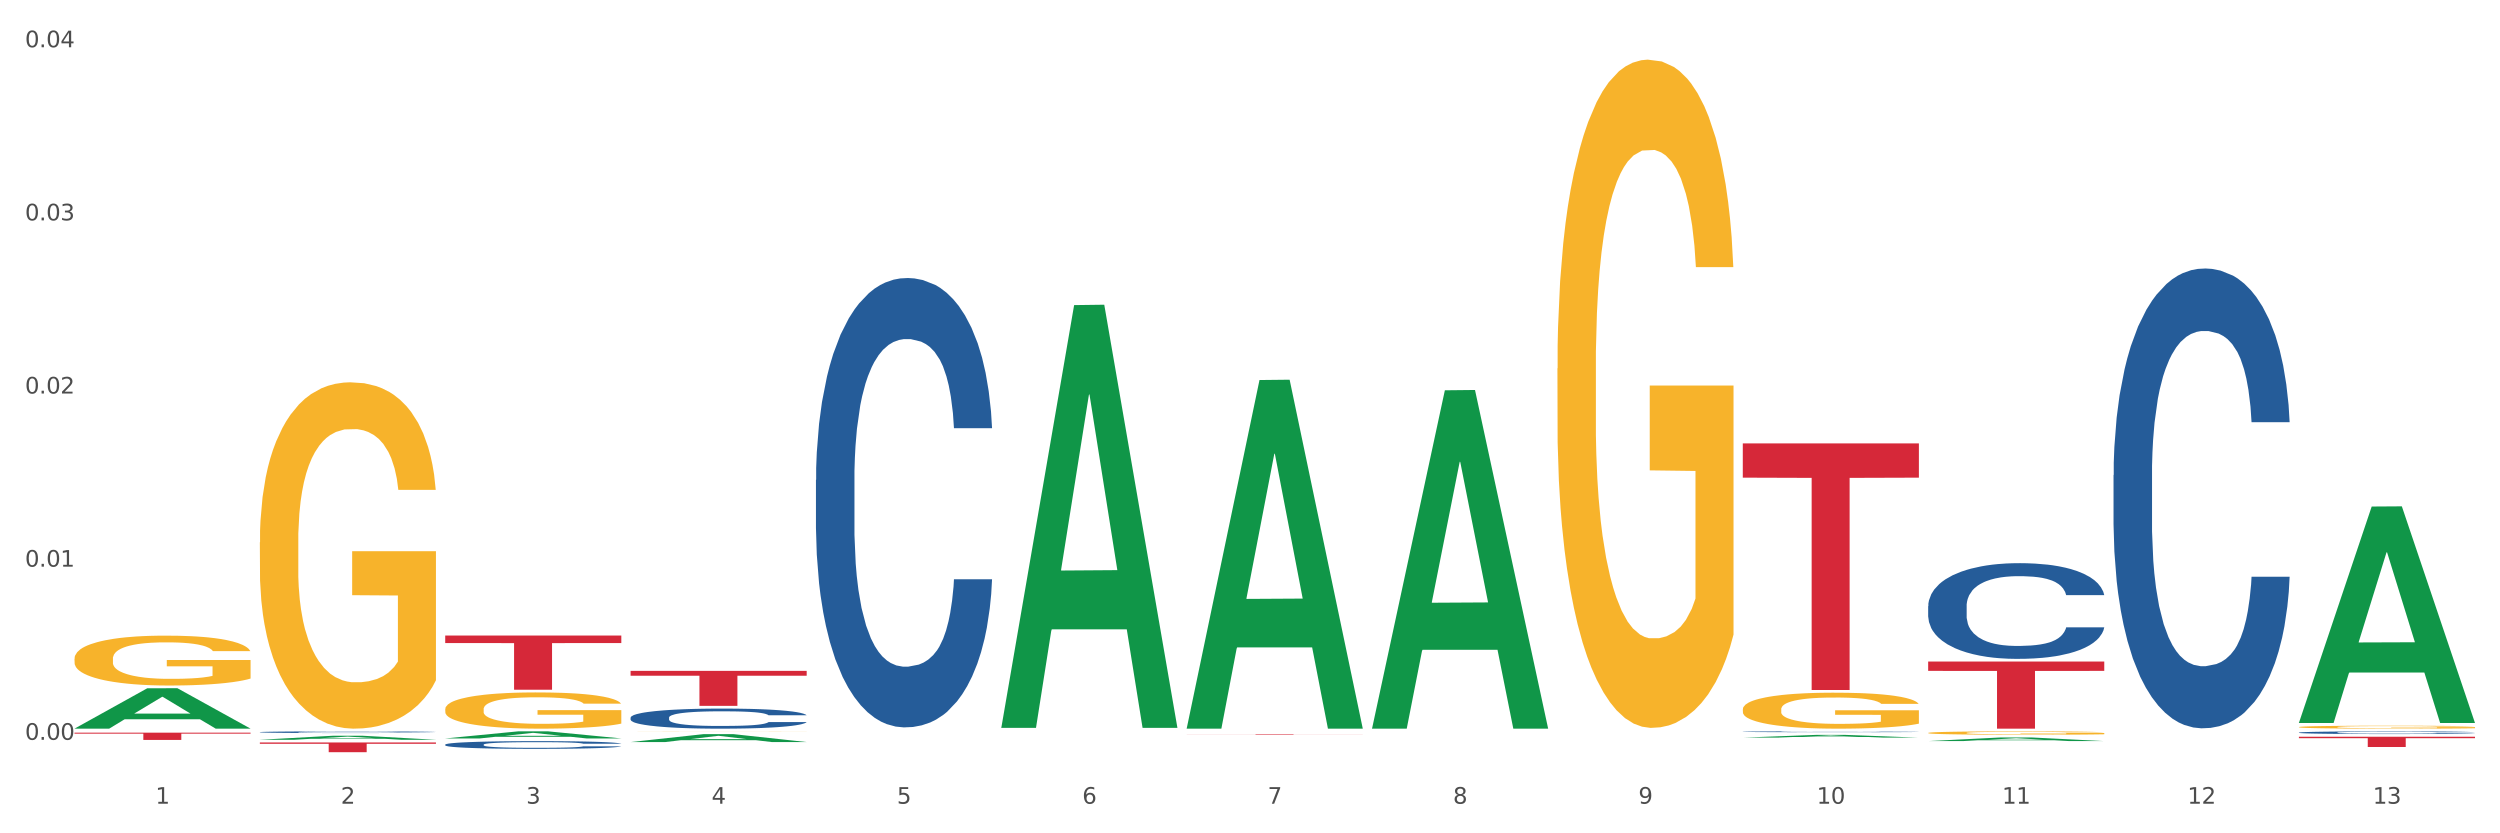
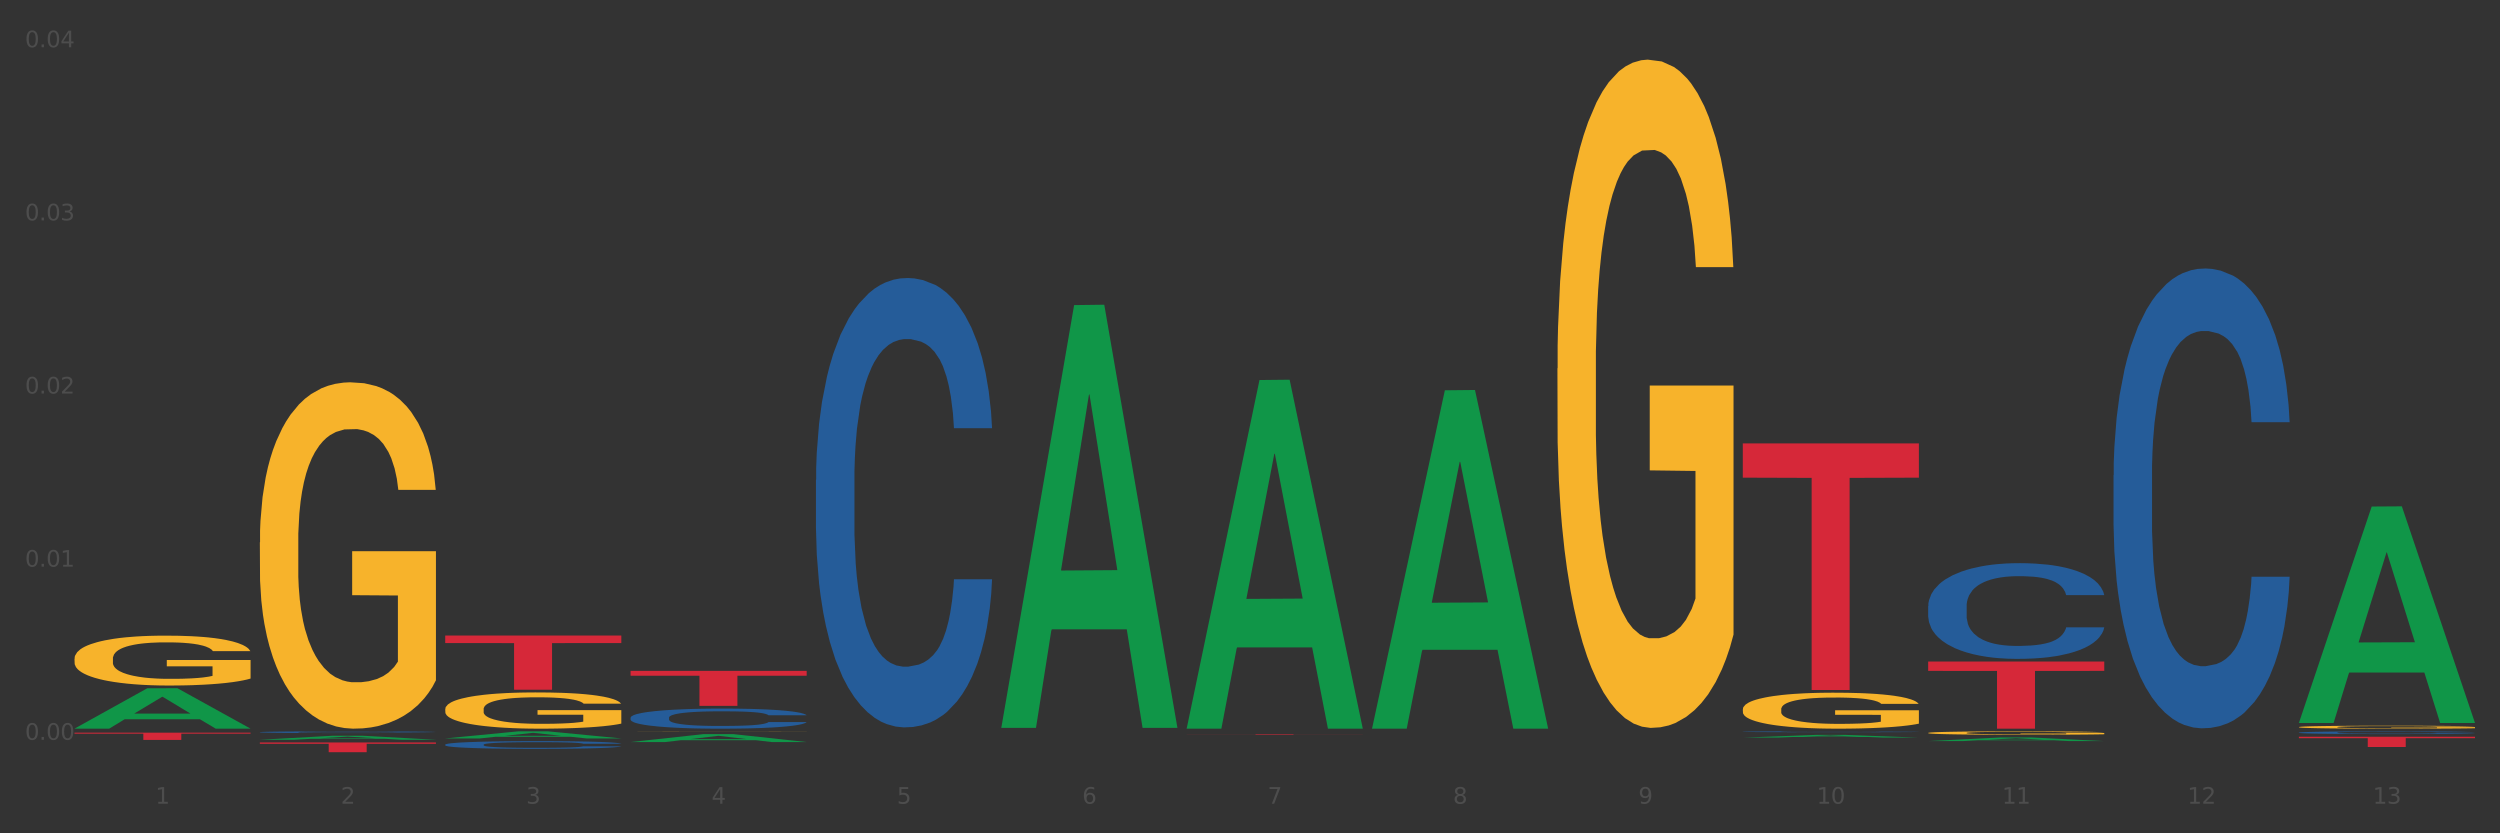
<svg xmlns="http://www.w3.org/2000/svg" xmlns:xlink="http://www.w3.org/1999/xlink" width="1080pt" height="360pt" viewBox="0 0 1080 360" version="1.1">
  <rect x="0" y="0" width="1080" height="360" fill="#333333" stroke="none" />
  <defs>
    <style type="text/css">*{stroke-linejoin: round; stroke-linecap: butt}</style>
  </defs>
  <g id="figure_1">
    <g id="patch_1">
-       <path d="M 0 360  L 1080 360  L 1080 0  L 0 0  z " style="fill: #ffffff; stroke: #ffffff; stroke-linejoin: miter" />
-     </g>
+       </g>
    <g id="axes_1">
      <g id="matplotlib.axis_1">
        <g id="xtick_1">
          <g id="text_1">
            <g style="fill: #4d4d4d" transform="translate(67.159 347.204) scale(0.096 -0.096)">
              <defs>
                <path id="DejaVuSans-31" d="M 794 531  L 1825 531  L 1825 4091  L 703 3866  L 703 4441  L 1819 4666  L 2450 4666  L 2450 531  L 3481 531  L 3481 0  L 794 0  L 794 531  z " transform="scale(0.016)" />
              </defs>
              <use xlink:href="#DejaVuSans-31" />
            </g>
          </g>
        </g>
        <g id="xtick_2">
          <g id="text_2">
            <g style="fill: #4d4d4d" transform="translate(147.238 347.204) scale(0.096 -0.096)">
              <defs>
                <path id="DejaVuSans-32" d="M 1228 531  L 3431 531  L 3431 0  L 469 0  L 469 531  Q 828 903 1448 1529  Q 2069 2156 2228 2338  Q 2531 2678 2651 2914  Q 2772 3150 2772 3378  Q 2772 3750 2511 3984  Q 2250 4219 1831 4219  Q 1534 4219 1204 4116  Q 875 4013 500 3803  L 500 4441  Q 881 4594 1212 4672  Q 1544 4750 1819 4750  Q 2544 4750 2975 4387  Q 3406 4025 3406 3419  Q 3406 3131 3298 2873  Q 3191 2616 2906 2266  Q 2828 2175 2409 1742  Q 1991 1309 1228 531  z " transform="scale(0.016)" />
              </defs>
              <use xlink:href="#DejaVuSans-32" />
            </g>
          </g>
        </g>
        <g id="xtick_3">
          <g id="text_3">
            <g style="fill: #4d4d4d" transform="translate(227.317 347.204) scale(0.096 -0.096)">
              <defs>
                <path id="DejaVuSans-33" d="M 2597 2516  Q 3050 2419 3304 2112  Q 3559 1806 3559 1356  Q 3559 666 3084 287  Q 2609 -91 1734 -91  Q 1441 -91 1130 -33  Q 819 25 488 141  L 488 750  Q 750 597 1062 519  Q 1375 441 1716 441  Q 2309 441 2620 675  Q 2931 909 2931 1356  Q 2931 1769 2642 2001  Q 2353 2234 1838 2234  L 1294 2234  L 1294 2753  L 1863 2753  Q 2328 2753 2575 2939  Q 2822 3125 2822 3475  Q 2822 3834 2567 4026  Q 2313 4219 1838 4219  Q 1578 4219 1281 4162  Q 984 4106 628 3988  L 628 4550  Q 988 4650 1302 4700  Q 1616 4750 1894 4750  Q 2613 4750 3031 4423  Q 3450 4097 3450 3541  Q 3450 3153 3228 2886  Q 3006 2619 2597 2516  z " transform="scale(0.016)" />
              </defs>
              <use xlink:href="#DejaVuSans-33" />
            </g>
          </g>
        </g>
        <g id="xtick_4">
          <g id="text_4">
            <g style="fill: #4d4d4d" transform="translate(307.396 347.204) scale(0.096 -0.096)">
              <defs>
                <path id="DejaVuSans-34" d="M 2419 4116  L 825 1625  L 2419 1625  L 2419 4116  z M 2253 4666  L 3047 4666  L 3047 1625  L 3713 1625  L 3713 1100  L 3047 1100  L 3047 0  L 2419 0  L 2419 1100  L 313 1100  L 313 1709  L 2253 4666  z " transform="scale(0.016)" />
              </defs>
              <use xlink:href="#DejaVuSans-34" />
            </g>
          </g>
        </g>
        <g id="xtick_5">
          <g id="text_5">
            <g style="fill: #4d4d4d" transform="translate(387.475 347.204) scale(0.096 -0.096)">
              <defs>
                <path id="DejaVuSans-35" d="M 691 4666  L 3169 4666  L 3169 4134  L 1269 4134  L 1269 2991  Q 1406 3038 1543 3061  Q 1681 3084 1819 3084  Q 2600 3084 3056 2656  Q 3513 2228 3513 1497  Q 3513 744 3044 326  Q 2575 -91 1722 -91  Q 1428 -91 1123 -41  Q 819 9 494 109  L 494 744  Q 775 591 1075 516  Q 1375 441 1709 441  Q 2250 441 2565 725  Q 2881 1009 2881 1497  Q 2881 1984 2565 2268  Q 2250 2553 1709 2553  Q 1456 2553 1204 2497  Q 953 2441 691 2322  L 691 4666  z " transform="scale(0.016)" />
              </defs>
              <use xlink:href="#DejaVuSans-35" />
            </g>
          </g>
        </g>
        <g id="xtick_6">
          <g id="text_6">
            <g style="fill: #4d4d4d" transform="translate(467.554 347.204) scale(0.096 -0.096)">
              <defs>
                <path id="DejaVuSans-36" d="M 2113 2584  Q 1688 2584 1439 2293  Q 1191 2003 1191 1497  Q 1191 994 1439 701  Q 1688 409 2113 409  Q 2538 409 2786 701  Q 3034 994 3034 1497  Q 3034 2003 2786 2293  Q 2538 2584 2113 2584  z M 3366 4563  L 3366 3988  Q 3128 4100 2886 4159  Q 2644 4219 2406 4219  Q 1781 4219 1451 3797  Q 1122 3375 1075 2522  Q 1259 2794 1537 2939  Q 1816 3084 2150 3084  Q 2853 3084 3261 2657  Q 3669 2231 3669 1497  Q 3669 778 3244 343  Q 2819 -91 2113 -91  Q 1303 -91 875 529  Q 447 1150 447 2328  Q 447 3434 972 4092  Q 1497 4750 2381 4750  Q 2619 4750 2861 4703  Q 3103 4656 3366 4563  z " transform="scale(0.016)" />
              </defs>
              <use xlink:href="#DejaVuSans-36" />
            </g>
          </g>
        </g>
        <g id="xtick_7">
          <g id="text_7">
            <g style="fill: #4d4d4d" transform="translate(547.634 347.204) scale(0.096 -0.096)">
              <defs>
                <path id="DejaVuSans-37" d="M 525 4666  L 3525 4666  L 3525 4397  L 1831 0  L 1172 0  L 2766 4134  L 525 4134  L 525 4666  z " transform="scale(0.016)" />
              </defs>
              <use xlink:href="#DejaVuSans-37" />
            </g>
          </g>
        </g>
        <g id="xtick_8">
          <g id="text_8">
            <g style="fill: #4d4d4d" transform="translate(627.713 347.204) scale(0.096 -0.096)">
              <defs>
                <path id="DejaVuSans-38" d="M 2034 2216  Q 1584 2216 1326 1975  Q 1069 1734 1069 1313  Q 1069 891 1326 650  Q 1584 409 2034 409  Q 2484 409 2743 651  Q 3003 894 3003 1313  Q 3003 1734 2745 1975  Q 2488 2216 2034 2216  z M 1403 2484  Q 997 2584 770 2862  Q 544 3141 544 3541  Q 544 4100 942 4425  Q 1341 4750 2034 4750  Q 2731 4750 3128 4425  Q 3525 4100 3525 3541  Q 3525 3141 3298 2862  Q 3072 2584 2669 2484  Q 3125 2378 3379 2068  Q 3634 1759 3634 1313  Q 3634 634 3220 271  Q 2806 -91 2034 -91  Q 1263 -91 848 271  Q 434 634 434 1313  Q 434 1759 690 2068  Q 947 2378 1403 2484  z M 1172 3481  Q 1172 3119 1398 2916  Q 1625 2713 2034 2713  Q 2441 2713 2670 2916  Q 2900 3119 2900 3481  Q 2900 3844 2670 4047  Q 2441 4250 2034 4250  Q 1625 4250 1398 4047  Q 1172 3844 1172 3481  z " transform="scale(0.016)" />
              </defs>
              <use xlink:href="#DejaVuSans-38" />
            </g>
          </g>
        </g>
        <g id="xtick_9">
          <g id="text_9">
            <g style="fill: #4d4d4d" transform="translate(707.792 347.204) scale(0.096 -0.096)">
              <defs>
                <path id="DejaVuSans-39" d="M 703 97  L 703 672  Q 941 559 1184 500  Q 1428 441 1663 441  Q 2288 441 2617 861  Q 2947 1281 2994 2138  Q 2813 1869 2534 1725  Q 2256 1581 1919 1581  Q 1219 1581 811 2004  Q 403 2428 403 3163  Q 403 3881 828 4315  Q 1253 4750 1959 4750  Q 2769 4750 3195 4129  Q 3622 3509 3622 2328  Q 3622 1225 3098 567  Q 2575 -91 1691 -91  Q 1453 -91 1209 -44  Q 966 3 703 97  z M 1959 2075  Q 2384 2075 2632 2365  Q 2881 2656 2881 3163  Q 2881 3666 2632 3958  Q 2384 4250 1959 4250  Q 1534 4250 1286 3958  Q 1038 3666 1038 3163  Q 1038 2656 1286 2365  Q 1534 2075 1959 2075  z " transform="scale(0.016)" />
              </defs>
              <use xlink:href="#DejaVuSans-39" />
            </g>
          </g>
        </g>
        <g id="xtick_10">
          <g id="text_10">
            <g style="fill: #4d4d4d" transform="translate(784.817 347.204) scale(0.096 -0.096)">
              <defs>
                <path id="DejaVuSans-30" d="M 2034 4250  Q 1547 4250 1301 3770  Q 1056 3291 1056 2328  Q 1056 1369 1301 889  Q 1547 409 2034 409  Q 2525 409 2770 889  Q 3016 1369 3016 2328  Q 3016 3291 2770 3770  Q 2525 4250 2034 4250  z M 2034 4750  Q 2819 4750 3233 4129  Q 3647 3509 3647 2328  Q 3647 1150 3233 529  Q 2819 -91 2034 -91  Q 1250 -91 836 529  Q 422 1150 422 2328  Q 422 3509 836 4129  Q 1250 4750 2034 4750  z " transform="scale(0.016)" />
              </defs>
              <use xlink:href="#DejaVuSans-31" />
              <use xlink:href="#DejaVuSans-30" transform="translate(63.623 0)" />
            </g>
          </g>
        </g>
        <g id="xtick_11">
          <g id="text_11">
            <g style="fill: #4d4d4d" transform="translate(864.896 347.204) scale(0.096 -0.096)">
              <use xlink:href="#DejaVuSans-31" />
              <use xlink:href="#DejaVuSans-31" transform="translate(63.623 0)" />
            </g>
          </g>
        </g>
        <g id="xtick_12">
          <g id="text_12">
            <g style="fill: #4d4d4d" transform="translate(944.975 347.204) scale(0.096 -0.096)">
              <use xlink:href="#DejaVuSans-31" />
              <use xlink:href="#DejaVuSans-32" transform="translate(63.623 0)" />
            </g>
          </g>
        </g>
        <g id="xtick_13">
          <g id="text_13">
            <g style="fill: #4d4d4d" transform="translate(1025.054 347.204) scale(0.096 -0.096)">
              <use xlink:href="#DejaVuSans-31" />
              <use xlink:href="#DejaVuSans-33" transform="translate(63.623 0)" />
            </g>
          </g>
        </g>
        <g id="xtick_14" />
        <g id="xtick_15" />
        <g id="xtick_16" />
        <g id="xtick_17" />
        <g id="xtick_18" />
        <g id="xtick_19" />
        <g id="xtick_20" />
        <g id="xtick_21" />
        <g id="xtick_22" />
        <g id="xtick_23" />
        <g id="xtick_24" />
        <g id="xtick_25" />
      </g>
      <g id="matplotlib.axis_2">
        <g id="ytick_1">
          <g id="text_14">
            <g style="fill: #4d4d4d" transform="translate(10.8 319.593) scale(0.096 -0.096)">
              <defs>
                <path id="DejaVuSans-2e" d="M 684 794  L 1344 794  L 1344 0  L 684 0  L 684 794  z " transform="scale(0.016)" />
              </defs>
              <use xlink:href="#DejaVuSans-30" />
              <use xlink:href="#DejaVuSans-2e" transform="translate(63.623 0)" />
              <use xlink:href="#DejaVuSans-30" transform="translate(95.41 0)" />
              <use xlink:href="#DejaVuSans-30" transform="translate(159.033 0)" />
            </g>
          </g>
        </g>
        <g id="ytick_2">
          <g id="text_15">
            <g style="fill: #4d4d4d" transform="translate(10.8 244.799) scale(0.096 -0.096)">
              <use xlink:href="#DejaVuSans-30" />
              <use xlink:href="#DejaVuSans-2e" transform="translate(63.623 0)" />
              <use xlink:href="#DejaVuSans-30" transform="translate(95.41 0)" />
              <use xlink:href="#DejaVuSans-31" transform="translate(159.033 0)" />
            </g>
          </g>
        </g>
        <g id="ytick_3">
          <g id="text_16">
            <g style="fill: #4d4d4d" transform="translate(10.8 170.005) scale(0.096 -0.096)">
              <use xlink:href="#DejaVuSans-30" />
              <use xlink:href="#DejaVuSans-2e" transform="translate(63.623 0)" />
              <use xlink:href="#DejaVuSans-30" transform="translate(95.41 0)" />
              <use xlink:href="#DejaVuSans-32" transform="translate(159.033 0)" />
            </g>
          </g>
        </g>
        <g id="ytick_4">
          <g id="text_17">
            <g style="fill: #4d4d4d" transform="translate(10.8 95.211) scale(0.096 -0.096)">
              <use xlink:href="#DejaVuSans-30" />
              <use xlink:href="#DejaVuSans-2e" transform="translate(63.623 0)" />
              <use xlink:href="#DejaVuSans-30" transform="translate(95.41 0)" />
              <use xlink:href="#DejaVuSans-33" transform="translate(159.033 0)" />
            </g>
          </g>
        </g>
        <g id="ytick_5">
          <g id="text_18">
            <g style="fill: #4d4d4d" transform="translate(10.8 20.417) scale(0.096 -0.096)">
              <use xlink:href="#DejaVuSans-30" />
              <use xlink:href="#DejaVuSans-2e" transform="translate(63.623 0)" />
              <use xlink:href="#DejaVuSans-30" transform="translate(95.41 0)" />
              <use xlink:href="#DejaVuSans-34" transform="translate(159.033 0)" />
            </g>
          </g>
        </g>
        <g id="ytick_6" />
        <g id="ytick_7" />
        <g id="ytick_8" />
        <g id="ytick_9" />
      </g>
      <g id="PolyCollection_1">
        <path d="M 32.175 314.753  L 32.253 314.736  L 63.625 297.327  L 76.644 297.311  L 108.25 314.785  L 93.192 314.785  L 86.369 310.716  L 53.978 310.716  L 53.743 310.782  L 47.155 314.785  L 32.175 314.785  L 32.175 314.753  L 58.056 308.288  L 82.291 308.271  L 70.291 301.035  L 70.134 301.003  L 69.977 301.052  L 57.978 308.271  L 58.056 308.288  L 32.175 314.753  z " clip-path="url(#p8e07ec799a)" style="fill: #109648" />
        <path d="M 752.887 191.539  L 828.963 191.539  L 828.963 206.345  L 799.037 206.445  L 799.037 298.082  L 782.632 298.082  L 782.632 206.445  L 752.887 206.345  L 752.887 191.639  L 752.887 191.539  z " clip-path="url(#p8e07ec799a)" style="fill: #d62839" />
        <path d="M 512.65 317.193  L 588.725 317.193  L 588.725 317.225  L 558.8 317.225  L 558.8 317.421  L 542.395 317.421  L 542.395 317.225  L 512.65 317.225  L 512.65 317.193  L 512.65 317.193  z " clip-path="url(#p8e07ec799a)" style="fill: #d62839" />
        <path d="M 272.412 289.809  L 348.488 289.809  L 348.488 291.913  L 318.562 291.927  L 318.562 304.948  L 302.157 304.948  L 302.157 291.927  L 272.412 291.913  L 272.412 289.824  L 272.412 289.809  z " clip-path="url(#p8e07ec799a)" style="fill: #d62839" />
        <path d="M 192.333 274.547  L 268.408 274.547  L 268.408 277.802  L 238.483 277.824  L 238.483 297.968  L 222.078 297.968  L 222.078 277.824  L 192.333 277.802  L 192.333 274.569  L 192.333 274.547  z " clip-path="url(#p8e07ec799a)" style="fill: #d62839" />
        <path d="M 112.254 320.741  L 188.329 320.741  L 188.329 321.326  L 158.404 321.33  L 158.404 324.95  L 141.999 324.95  L 141.999 321.33  L 112.254 321.326  L 112.254 320.745  L 112.254 320.741  z " clip-path="url(#p8e07ec799a)" style="fill: #d62839" />
        <path d="M 32.175 316.511  L 108.25 316.511  L 108.25 316.948  L 78.325 316.951  L 78.325 319.655  L 61.92 319.655  L 61.92 316.951  L 32.175 316.948  L 32.175 316.514  L 32.175 316.511  z " clip-path="url(#p8e07ec799a)" style="fill: #d62839" />
        <path d="M 112.254 316.277  L 112.344 316.276  L 112.344 316.258  L 112.614 316.232  L 113.603 316.185  L 114.862 316.149  L 117.02 316.108  L 118.189 316.09  L 119.718 316.071  L 122.865 316.039  L 126.462 316.012  L 128.98 315.997  L 130.868 315.988  L 135.095 315.971  L 137.523 315.964  L 140.04 315.958  L 142.199 315.954  L 145.796 315.949  L 148.673 315.947  L 152 315.946  L 154.788 315.947  L 158.475 315.949  L 163.87 315.958  L 165.938 315.962  L 168.726 315.97  L 171.604 315.981  L 173.942 315.992  L 176.639 316.007  L 179.427 316.028  L 182.125 316.053  L 184.013 316.077  L 185.542 316.102  L 186.891 316.132  L 187.88 316.165  L 188.329 316.192  L 171.873 316.192  L 171.424 316.167  L 170.525 316.141  L 169.625 316.122  L 168.636 316.108  L 167.107 316.091  L 165.759 316.08  L 163.51 316.067  L 161.442 316.059  L 159.734 316.054  L 157.665 316.05  L 153.259 316.046  L 150.112 316.046  L 148.134 316.048  L 145.706 316.051  L 143.637 316.056  L 141.209 316.064  L 139.321 316.073  L 137.433 316.084  L 136.354 316.092  L 134.735 316.107  L 133.656 316.119  L 132.217 316.14  L 131.408 316.155  L 129.969 316.193  L 129.34 316.221  L 129.07 316.241  L 128.89 316.262  L 128.89 316.367  L 129.43 316.414  L 129.879 316.435  L 130.599 316.457  L 131.947 316.487  L 133.926 316.516  L 135.994 316.537  L 137.702 316.55  L 139.321 316.559  L 140.94 316.566  L 142.918 316.573  L 144.537 316.577  L 146.965 316.581  L 149.842 316.583  L 152.09 316.583  L 156.676 316.58  L 158.745 316.577  L 160.723 316.572  L 162.881 316.564  L 164.59 316.556  L 165.579 316.55  L 167.197 316.538  L 168.456 316.524  L 169.535 316.509  L 170.255 316.495  L 171.064 316.475  L 171.694 316.452  L 171.873 316.44  L 188.329 316.44  L 187.97 316.464  L 187.34 316.488  L 186.081 316.519  L 185.092 316.538  L 183.563 316.56  L 181.945 316.579  L 179.697 316.599  L 177.628 316.615  L 175.47 316.628  L 173.132 316.64  L 168.906 316.657  L 167.377 316.662  L 164.14 316.67  L 161.622 316.675  L 157.935 316.679  L 154.158 316.682  L 150.202 316.683  L 146.695 316.682  L 142.828 316.677  L 140.4 316.673  L 137.702 316.667  L 134.555 316.658  L 131.588 316.647  L 128.8 316.633  L 126.192 316.618  L 123.764 316.6  L 120.617 316.571  L 118.279 316.543  L 116.57 316.517  L 115.401 316.494  L 114.232 316.466  L 113.603 316.447  L 112.614 316.4  L 112.254 316.356  L 112.254 316.277  z " clip-path="url(#p8e07ec799a)" style="fill: #255c99" />
        <path d="M 192.333 321.666  L 192.423 321.663  L 192.423 321.578  L 192.693 321.462  L 193.682 321.248  L 194.941 321.086  L 197.099 320.897  L 198.268 320.818  L 199.797 320.729  L 202.944 320.586  L 206.541 320.464  L 209.059 320.397  L 210.947 320.354  L 215.174 320.278  L 217.602 320.244  L 220.12 320.217  L 222.278 320.199  L 225.875 320.177  L 228.752 320.168  L 232.079 320.165  L 234.867 320.168  L 238.554 320.18  L 243.949 320.217  L 246.018 320.238  L 248.805 320.275  L 251.683 320.324  L 254.021 320.372  L 256.718 320.443  L 259.506 320.534  L 262.204 320.65  L 264.092 320.757  L 265.621 320.87  L 266.97 321.007  L 267.959 321.157  L 268.408 321.282  L 251.953 321.282  L 251.503 321.169  L 250.604 321.047  L 249.704 320.964  L 248.715 320.897  L 247.187 320.821  L 245.838 320.772  L 243.59 320.714  L 241.521 320.678  L 239.813 320.656  L 237.745 320.638  L 233.338 320.62  L 230.191 320.62  L 228.213 320.626  L 225.785 320.641  L 223.717 320.662  L 221.289 320.699  L 219.4 320.739  L 217.512 320.79  L 216.433 320.827  L 214.814 320.894  L 213.735 320.949  L 212.296 321.044  L 211.487 321.111  L 210.048 321.285  L 209.419 321.413  L 209.149 321.501  L 208.969 321.599  L 208.969 322.075  L 209.509 322.288  L 209.958 322.38  L 210.678 322.484  L 212.027 322.618  L 214.005 322.749  L 216.073 322.844  L 217.782 322.902  L 219.4 322.944  L 221.019 322.978  L 222.997 323.008  L 224.616 323.027  L 227.044 323.045  L 229.921 323.054  L 232.169 323.054  L 236.755 323.039  L 238.824 323.024  L 240.802 323.002  L 242.96 322.969  L 244.669 322.932  L 245.658 322.905  L 247.276 322.847  L 248.535 322.786  L 249.615 322.716  L 250.334 322.655  L 251.143 322.563  L 251.773 322.459  L 251.953 322.404  L 268.408 322.404  L 268.049 322.514  L 267.419 322.621  L 266.16 322.764  L 265.171 322.847  L 263.643 322.947  L 262.024 323.033  L 259.776 323.127  L 257.708 323.198  L 255.549 323.259  L 253.211 323.314  L 248.985 323.39  L 247.456 323.411  L 244.219 323.448  L 241.701 323.469  L 238.014 323.49  L 234.238 323.503  L 230.281 323.506  L 226.774 323.5  L 222.907 323.481  L 220.479 323.463  L 217.782 323.436  L 214.634 323.393  L 211.667 323.341  L 208.879 323.28  L 206.271 323.21  L 203.843 323.13  L 200.696 322.999  L 198.358 322.871  L 196.65 322.752  L 195.481 322.651  L 194.312 322.523  L 193.682 322.435  L 192.693 322.221  L 192.333 322.023  L 192.333 321.666  z " clip-path="url(#p8e07ec799a)" style="fill: #255c99" />
        <path d="M 272.412 310.007  L 272.502 309.999  L 272.502 309.777  L 272.772 309.476  L 273.761 308.921  L 275.02 308.501  L 277.178 308.01  L 278.347 307.804  L 279.876 307.574  L 283.023 307.202  L 286.62 306.885  L 289.138 306.711  L 291.027 306.6  L 295.253 306.402  L 297.681 306.314  L 300.199 306.243  L 302.357 306.195  L 305.954 306.14  L 308.831 306.116  L 312.159 306.108  L 314.946 306.116  L 318.633 306.148  L 324.028 306.243  L 326.097 306.298  L 328.884 306.394  L 331.762 306.52  L 334.1 306.647  L 336.798 306.829  L 339.585 307.067  L 342.283 307.368  L 344.171 307.646  L 345.7 307.939  L 347.049 308.295  L 348.038 308.684  L 348.488 309.009  L 332.032 309.009  L 331.582 308.715  L 330.683 308.398  L 329.784 308.184  L 328.794 308.01  L 327.266 307.812  L 325.917 307.685  L 323.669 307.535  L 321.601 307.44  L 319.892 307.384  L 317.824 307.337  L 313.418 307.289  L 310.27 307.289  L 308.292 307.305  L 305.864 307.344  L 303.796 307.4  L 301.368 307.495  L 299.479 307.598  L 297.591 307.733  L 296.512 307.828  L 294.893 308.002  L 293.814 308.145  L 292.375 308.39  L 291.566 308.565  L 290.127 309.017  L 289.498 309.349  L 289.228 309.579  L 289.048 309.833  L 289.048 311.069  L 289.588 311.624  L 290.037 311.861  L 290.757 312.131  L 292.106 312.479  L 294.084 312.82  L 296.152 313.066  L 297.861 313.216  L 299.479 313.327  L 301.098 313.414  L 303.076 313.494  L 304.695 313.541  L 307.123 313.589  L 310 313.613  L 312.249 313.613  L 316.835 313.573  L 318.903 313.533  L 320.881 313.478  L 323.039 313.391  L 324.748 313.296  L 325.737 313.224  L 327.356 313.074  L 328.615 312.915  L 329.694 312.733  L 330.413 312.574  L 331.222 312.337  L 331.852 312.067  L 332.032 311.925  L 348.488 311.925  L 348.128 312.21  L 347.498 312.487  L 346.24 312.86  L 345.25 313.074  L 343.722 313.335  L 342.103 313.557  L 339.855 313.803  L 337.787 313.985  L 335.629 314.143  L 333.291 314.286  L 329.064 314.484  L 327.535 314.54  L 324.298 314.635  L 321.78 314.69  L 318.094 314.746  L 314.317 314.777  L 310.36 314.785  L 306.853 314.77  L 302.986 314.722  L 300.558 314.674  L 297.861 314.603  L 294.713 314.492  L 291.746 314.357  L 288.958 314.199  L 286.351 314.017  L 283.923 313.811  L 280.775 313.47  L 278.437 313.137  L 276.729 312.828  L 275.56 312.567  L 274.391 312.234  L 273.761 312.004  L 272.772 311.449  L 272.412 310.934  L 272.412 310.007  z " clip-path="url(#p8e07ec799a)" style="fill: #255c99" />
        <path d="M 352.492 207.329  L 352.582 207.152  L 352.582 202.188  L 352.851 195.451  L 353.84 183.04  L 355.099 173.644  L 357.258 162.652  L 358.427 158.042  L 359.955 152.901  L 363.103 144.568  L 366.699 137.476  L 369.217 133.576  L 371.106 131.094  L 375.332 126.662  L 377.76 124.711  L 380.278 123.116  L 382.436 122.052  L 386.033 120.811  L 388.911 120.279  L 392.238 120.102  L 395.025 120.279  L 398.712 120.988  L 404.108 123.116  L 406.176 124.357  L 408.963 126.484  L 411.841 129.321  L 414.179 132.158  L 416.877 136.235  L 419.664 141.554  L 422.362 148.291  L 424.25 154.496  L 425.779 161.056  L 427.128 169.034  L 428.117 177.722  L 428.567 184.991  L 412.111 184.991  L 411.661 178.431  L 410.762 171.339  L 409.863 166.552  L 408.874 162.652  L 407.345 158.22  L 405.996 155.383  L 403.748 152.014  L 401.68 149.887  L 399.971 148.646  L 397.903 147.582  L 393.497 146.518  L 390.349 146.518  L 388.371 146.873  L 385.943 147.759  L 383.875 149  L 381.447 151.128  L 379.559 153.433  L 377.67 156.447  L 376.591 158.574  L 374.972 162.475  L 373.893 165.666  L 372.455 171.162  L 371.645 175.062  L 370.207 185.168  L 369.577 192.614  L 369.307 197.756  L 369.127 203.429  L 369.127 231.086  L 369.667 243.497  L 370.117 248.816  L 370.836 254.843  L 372.185 262.644  L 374.163 270.268  L 376.231 275.764  L 377.94 279.132  L 379.559 281.615  L 381.177 283.565  L 383.155 285.338  L 384.774 286.401  L 387.202 287.465  L 390.08 287.997  L 392.328 287.997  L 396.914 287.111  L 398.982 286.224  L 400.96 284.983  L 403.118 283.033  L 404.827 280.905  L 405.816 279.31  L 407.435 275.941  L 408.694 272.395  L 409.773 268.318  L 410.492 264.772  L 411.302 259.453  L 411.931 253.425  L 412.111 250.234  L 428.567 250.234  L 428.207 256.616  L 427.578 262.822  L 426.319 271.154  L 425.33 275.941  L 423.801 281.792  L 422.182 286.756  L 419.934 292.252  L 417.866 296.33  L 415.708 299.876  L 413.37 303.067  L 409.143 307.499  L 407.615 308.74  L 404.377 310.868  L 401.86 312.109  L 398.173 313.35  L 394.396 314.059  L 390.439 314.236  L 386.932 313.882  L 383.066 312.818  L 380.638 311.754  L 377.94 310.158  L 374.793 307.676  L 371.825 304.662  L 369.038 301.117  L 366.43 297.039  L 364.002 292.429  L 360.854 284.806  L 358.516 277.36  L 356.808 270.445  L 355.639 264.595  L 354.47 257.148  L 353.84 252.007  L 352.851 239.596  L 352.492 228.072  L 352.492 207.329  z " clip-path="url(#p8e07ec799a)" style="fill: #255c99" />
        <path d="M 752.887 316.111  L 752.977 316.111  L 752.977 316.102  L 753.247 316.089  L 754.236 316.065  L 755.495 316.048  L 757.653 316.027  L 758.822 316.018  L 760.351 316.008  L 763.498 315.992  L 767.095 315.979  L 769.613 315.972  L 771.501 315.967  L 775.728 315.959  L 778.156 315.955  L 780.674 315.952  L 782.832 315.95  L 786.429 315.947  L 789.306 315.946  L 792.633 315.946  L 795.421 315.946  L 799.108 315.948  L 804.503 315.952  L 806.572 315.954  L 809.359 315.958  L 812.237 315.964  L 814.575 315.969  L 817.273 315.977  L 820.06 315.987  L 822.758 316  L 824.646 316.011  L 826.175 316.024  L 827.524 316.039  L 828.513 316.055  L 828.963 316.069  L 812.507 316.069  L 812.057 316.057  L 811.158 316.043  L 810.258 316.034  L 809.269 316.027  L 807.741 316.018  L 806.392 316.013  L 804.144 316.007  L 802.075 316.003  L 800.367 316  L 798.299 315.998  L 793.892 315.996  L 790.745 315.996  L 788.767 315.997  L 786.339 315.999  L 784.271 316.001  L 781.843 316.005  L 779.954 316.009  L 778.066 316.015  L 776.987 316.019  L 775.368 316.026  L 774.289 316.032  L 772.85 316.043  L 772.041 316.05  L 770.602 316.069  L 769.973 316.083  L 769.703 316.093  L 769.523 316.104  L 769.523 316.156  L 770.063 316.18  L 770.512 316.19  L 771.232 316.201  L 772.581 316.216  L 774.559 316.231  L 776.627 316.241  L 778.336 316.247  L 779.954 316.252  L 781.573 316.256  L 783.551 316.259  L 785.17 316.261  L 787.598 316.263  L 790.475 316.264  L 792.723 316.264  L 797.31 316.263  L 799.378 316.261  L 801.356 316.259  L 803.514 316.255  L 805.223 316.251  L 806.212 316.248  L 807.831 316.241  L 809.089 316.235  L 810.169 316.227  L 810.888 316.22  L 811.697 316.21  L 812.327 316.199  L 812.507 316.193  L 828.963 316.193  L 828.603 316.205  L 827.973 316.217  L 826.714 316.232  L 825.725 316.241  L 824.197 316.252  L 822.578 316.262  L 820.33 316.272  L 818.262 316.28  L 816.104 316.287  L 813.765 316.293  L 809.539 316.301  L 808.01 316.304  L 804.773 316.308  L 802.255 316.31  L 798.568 316.312  L 794.792 316.314  L 790.835 316.314  L 787.328 316.313  L 783.461 316.311  L 781.033 316.309  L 778.336 316.306  L 775.188 316.302  L 772.221 316.296  L 769.433 316.289  L 766.825 316.281  L 764.398 316.273  L 761.25 316.258  L 758.912 316.244  L 757.204 316.231  L 756.035 316.22  L 754.866 316.206  L 754.236 316.196  L 753.247 316.173  L 752.887 316.151  L 752.887 316.111  z " clip-path="url(#p8e07ec799a)" style="fill: #255c99" />
        <path d="M 832.967 261.864  L 833.056 261.826  L 833.056 260.769  L 833.326 259.334  L 834.315 256.69  L 835.574 254.689  L 837.732 252.348  L 838.901 251.366  L 840.43 250.271  L 843.577 248.496  L 847.174 246.986  L 849.692 246.155  L 851.581 245.626  L 855.807 244.682  L 858.235 244.267  L 860.753 243.927  L 862.911 243.701  L 866.508 243.436  L 869.385 243.323  L 872.713 243.285  L 875.5 243.323  L 879.187 243.474  L 884.583 243.927  L 886.651 244.191  L 889.438 244.645  L 892.316 245.249  L 894.654 245.853  L 897.352 246.721  L 900.139 247.854  L 902.837 249.289  L 904.725 250.611  L 906.254 252.008  L 907.603 253.707  L 908.592 255.558  L 909.042 257.106  L 892.586 257.106  L 892.136 255.709  L 891.237 254.198  L 890.338 253.179  L 889.348 252.348  L 887.82 251.404  L 886.471 250.8  L 884.223 250.082  L 882.155 249.629  L 880.446 249.365  L 878.378 249.138  L 873.972 248.912  L 870.824 248.912  L 868.846 248.987  L 866.418 249.176  L 864.35 249.44  L 861.922 249.893  L 860.033 250.384  L 858.145 251.026  L 857.066 251.479  L 855.447 252.31  L 854.368 252.99  L 852.929 254.16  L 852.12 254.991  L 850.681 257.143  L 850.052 258.729  L 849.782 259.825  L 849.602 261.033  L 849.602 266.924  L 850.142 269.567  L 850.591 270.7  L 851.311 271.984  L 852.66 273.645  L 854.638 275.269  L 856.706 276.439  L 858.415 277.157  L 860.033 277.685  L 861.652 278.101  L 863.63 278.478  L 865.249 278.705  L 867.677 278.932  L 870.554 279.045  L 872.803 279.045  L 877.389 278.856  L 879.457 278.667  L 881.435 278.403  L 883.593 277.988  L 885.302 277.534  L 886.291 277.195  L 887.91 276.477  L 889.169 275.722  L 890.248 274.853  L 890.967 274.098  L 891.776 272.965  L 892.406 271.681  L 892.586 271.002  L 909.042 271.002  L 908.682 272.361  L 908.053 273.683  L 906.794 275.458  L 905.804 276.477  L 904.276 277.723  L 902.657 278.781  L 900.409 279.951  L 898.341 280.82  L 896.183 281.575  L 893.845 282.255  L 889.618 283.199  L 888.09 283.463  L 884.852 283.916  L 882.334 284.18  L 878.648 284.445  L 874.871 284.596  L 870.914 284.633  L 867.407 284.558  L 863.54 284.331  L 861.113 284.105  L 858.415 283.765  L 855.268 283.236  L 852.3 282.594  L 849.512 281.839  L 846.905 280.971  L 844.477 279.989  L 841.329 278.365  L 838.991 276.779  L 837.283 275.307  L 836.114 274.06  L 834.945 272.474  L 834.315 271.379  L 833.326 268.736  L 832.967 266.282  L 832.967 261.864  z " clip-path="url(#p8e07ec799a)" style="fill: #255c99" />
        <path d="M 913.046 205.24  L 913.136 205.059  L 913.136 199.979  L 913.405 193.085  L 914.395 180.386  L 915.653 170.771  L 917.812 159.523  L 918.981 154.807  L 920.509 149.545  L 923.657 141.019  L 927.254 133.762  L 929.771 129.771  L 931.66 127.231  L 935.886 122.696  L 938.314 120.7  L 940.832 119.068  L 942.99 117.979  L 946.587 116.709  L 949.465 116.165  L 952.792 115.983  L 955.579 116.165  L 959.266 116.891  L 964.662 119.068  L 966.73 120.337  L 969.518 122.514  L 972.395 125.417  L 974.733 128.32  L 977.431 132.492  L 980.218 137.935  L 982.916 144.829  L 984.805 151.178  L 986.333 157.891  L 987.682 166.054  L 988.671 174.944  L 989.121 182.382  L 972.665 182.382  L 972.215 175.669  L 971.316 168.413  L 970.417 163.514  L 969.428 159.523  L 967.899 154.988  L 966.55 152.085  L 964.302 148.638  L 962.234 146.461  L 960.525 145.191  L 958.457 144.103  L 954.051 143.014  L 950.903 143.014  L 948.925 143.377  L 946.497 144.284  L 944.429 145.554  L 942.001 147.731  L 940.113 150.09  L 938.224 153.174  L 937.145 155.351  L 935.527 159.342  L 934.447 162.607  L 933.009 168.231  L 932.199 172.222  L 930.761 182.563  L 930.131 190.183  L 929.861 195.444  L 929.681 201.249  L 929.681 229.55  L 930.221 242.249  L 930.671 247.692  L 931.39 253.86  L 932.739 261.842  L 934.717 269.643  L 936.785 275.267  L 938.494 278.714  L 940.113 281.254  L 941.731 283.249  L 943.71 285.063  L 945.328 286.152  L 947.756 287.24  L 950.634 287.784  L 952.882 287.784  L 957.468 286.877  L 959.536 285.97  L 961.514 284.7  L 963.673 282.705  L 965.381 280.528  L 966.37 278.895  L 967.989 275.448  L 969.248 271.82  L 970.327 267.647  L 971.046 264.019  L 971.856 258.577  L 972.485 252.408  L 972.665 249.143  L 989.121 249.143  L 988.761 255.674  L 988.132 262.023  L 986.873 270.55  L 985.884 275.448  L 984.355 281.435  L 982.736 286.515  L 980.488 292.138  L 978.42 296.311  L 976.262 299.939  L 973.924 303.205  L 969.697 307.74  L 968.169 309.01  L 964.931 311.187  L 962.414 312.457  L 958.727 313.727  L 954.95 314.453  L 950.993 314.634  L 947.486 314.271  L 943.62 313.183  L 941.192 312.094  L 938.494 310.461  L 935.347 307.922  L 932.379 304.838  L 929.592 301.209  L 926.984 297.037  L 924.556 292.32  L 921.409 284.519  L 919.071 276.9  L 917.362 269.824  L 916.193 263.838  L 915.024 256.218  L 914.395 250.957  L 913.405 238.258  L 913.046 226.466  L 913.046 205.24  z " clip-path="url(#p8e07ec799a)" style="fill: #255c99" />
        <path d="M 993.125 316.47  L 993.215 316.469  L 993.215 316.439  L 993.485 316.399  L 994.474 316.324  L 995.733 316.268  L 997.891 316.202  L 999.06 316.174  L 1000.588 316.143  L 1003.736 316.093  L 1007.333 316.05  L 1009.851 316.027  L 1011.739 316.012  L 1015.965 315.985  L 1018.393 315.974  L 1020.911 315.964  L 1023.069 315.958  L 1026.666 315.95  L 1029.544 315.947  L 1032.871 315.946  L 1035.659 315.947  L 1039.345 315.951  L 1044.741 315.964  L 1046.809 315.972  L 1049.597 315.984  L 1052.474 316.001  L 1054.812 316.018  L 1057.51 316.043  L 1060.298 316.075  L 1062.995 316.115  L 1064.884 316.153  L 1066.412 316.192  L 1067.761 316.24  L 1068.75 316.292  L 1069.2 316.336  L 1052.744 316.336  L 1052.294 316.296  L 1051.395 316.254  L 1050.496 316.225  L 1049.507 316.202  L 1047.978 316.175  L 1046.629 316.158  L 1044.381 316.138  L 1042.313 316.125  L 1040.604 316.117  L 1038.536 316.111  L 1034.13 316.105  L 1030.983 316.105  L 1029.004 316.107  L 1026.576 316.112  L 1024.508 316.12  L 1022.08 316.132  L 1020.192 316.146  L 1018.303 316.164  L 1017.224 316.177  L 1015.606 316.201  L 1014.527 316.22  L 1013.088 316.253  L 1012.278 316.276  L 1010.84 316.337  L 1010.21 316.381  L 1009.94 316.412  L 1009.761 316.446  L 1009.761 316.612  L 1010.3 316.687  L 1010.75 316.719  L 1011.469 316.755  L 1012.818 316.802  L 1014.796 316.848  L 1016.865 316.881  L 1018.573 316.901  L 1020.192 316.916  L 1021.81 316.928  L 1023.789 316.938  L 1025.407 316.945  L 1027.835 316.951  L 1030.713 316.954  L 1032.961 316.954  L 1037.547 316.949  L 1039.615 316.944  L 1041.594 316.936  L 1043.752 316.924  L 1045.46 316.912  L 1046.449 316.902  L 1048.068 316.882  L 1049.327 316.86  L 1050.406 316.836  L 1051.125 316.815  L 1051.935 316.783  L 1052.564 316.747  L 1052.744 316.727  L 1069.2 316.727  L 1068.84 316.766  L 1068.211 316.803  L 1066.952 316.853  L 1065.963 316.882  L 1064.434 316.917  L 1062.815 316.947  L 1060.567 316.98  L 1058.499 317.004  L 1056.341 317.025  L 1054.003 317.045  L 1049.777 317.071  L 1048.248 317.079  L 1045.011 317.091  L 1042.493 317.099  L 1038.806 317.106  L 1035.029 317.111  L 1031.072 317.112  L 1027.565 317.11  L 1023.699 317.103  L 1021.271 317.097  L 1018.573 317.087  L 1015.426 317.072  L 1012.458 317.054  L 1009.671 317.033  L 1007.063 317.008  L 1004.635 316.981  L 1001.488 316.935  L 999.15 316.89  L 997.441 316.849  L 996.272 316.814  L 995.103 316.769  L 994.474 316.738  L 993.485 316.664  L 993.125 316.594  L 993.125 316.47  z " clip-path="url(#p8e07ec799a)" style="fill: #255c99" />
        <path d="M 993.125 314.097  L 993.215 314.096  L 993.215 314.054  L 993.394 314.017  L 994.292 313.93  L 995.64 313.857  L 996.628 313.819  L 997.616 313.787  L 998.783 313.756  L 1000.22 313.723  L 1002.825 313.675  L 1004.442 313.65  L 1006.418 313.625  L 1010.01 313.587  L 1012.615 313.566  L 1015.31 313.549  L 1019.711 313.528  L 1022.585 313.518  L 1025.639 313.511  L 1029.321 313.507  L 1032.105 313.506  L 1038.213 313.509  L 1043.422 313.52  L 1045.937 313.528  L 1049.171 313.542  L 1050.877 313.551  L 1053.662 313.57  L 1056.536 313.594  L 1058.512 313.615  L 1061.476 313.655  L 1063.721 313.695  L 1065.787 313.744  L 1066.865 313.778  L 1067.673 313.809  L 1068.392 313.846  L 1069.11 313.903  L 1052.943 313.903  L 1052.314 313.862  L 1051.326 313.823  L 1049.889 313.786  L 1048.632 313.763  L 1046.476 313.733  L 1044.5 313.715  L 1042.434 313.701  L 1039.92 313.689  L 1037.944 313.683  L 1035.159 313.679  L 1029.68 313.68  L 1025.998 313.689  L 1023.483 313.701  L 1021.866 313.711  L 1020.429 313.723  L 1018.813 313.739  L 1016.926 313.764  L 1015.579 313.786  L 1014.232 313.814  L 1013.154 313.842  L 1012.166 313.875  L 1011.358 313.91  L 1010.729 313.946  L 1010.19 313.991  L 1009.741 314.064  L 1009.741 314.224  L 1009.921 314.261  L 1010.37 314.309  L 1010.909 314.345  L 1011.807 314.388  L 1012.615 314.417  L 1014.142 314.459  L 1015.849 314.494  L 1017.196 314.517  L 1018.543 314.535  L 1020.878 314.561  L 1023.483 314.582  L 1025.728 314.595  L 1028.782 314.607  L 1030.848 314.611  L 1032.644 314.614  L 1037.045 314.614  L 1040.189 314.61  L 1043.692 314.602  L 1046.386 314.591  L 1048.632 314.578  L 1051.147 314.557  L 1052.763 314.538  L 1052.763 314.293  L 1033.004 314.292  L 1033.004 314.13  L 1069.2 314.13  L 1069.2 314.607  L 1067.673 314.631  L 1065.967 314.653  L 1064.17 314.673  L 1061.476 314.698  L 1058.242 314.721  L 1055.368 314.737  L 1052.314 314.751  L 1048.722 314.764  L 1044.051 314.776  L 1041.177 314.781  L 1037.584 314.784  L 1033.363 314.785  L 1029.68 314.783  L 1026.088 314.777  L 1022.315 314.767  L 1018.633 314.751  L 1015.849 314.736  L 1013.064 314.718  L 1010.1 314.693  L 1007.765 314.67  L 1005.969 314.649  L 1003.993 314.622  L 1001.837 314.587  L 1000.22 314.555  L 998.783 314.522  L 997.256 314.48  L 996.179 314.444  L 995.101 314.398  L 994.472 314.365  L 993.754 314.312  L 993.215 314.238  L 993.125 314.097  z " clip-path="url(#p8e07ec799a)" style="fill: #f7b32b" />
        <path d="M 832.967 316.623  L 833.056 316.622  L 833.056 316.574  L 833.236 316.532  L 834.134 316.432  L 835.481 316.349  L 836.469 316.305  L 837.457 316.269  L 838.625 316.232  L 840.062 316.195  L 842.667 316.14  L 844.283 316.112  L 846.259 316.083  L 849.852 316.04  L 852.457 316.016  L 855.151 315.996  L 859.552 315.972  L 862.427 315.961  L 865.48 315.953  L 869.163 315.947  L 871.947 315.946  L 878.055 315.95  L 883.264 315.962  L 885.779 315.972  L 889.012 315.988  L 890.719 315.998  L 893.503 316.02  L 896.377 316.048  L 898.353 316.072  L 901.317 316.117  L 903.563 316.163  L 905.629 316.219  L 906.706 316.258  L 907.515 316.294  L 908.233 316.336  L 908.952 316.401  L 892.785 316.401  L 892.156 316.354  L 891.168 316.31  L 889.731 316.267  L 888.474 316.241  L 886.318 316.207  L 884.342 316.186  L 882.276 316.17  L 879.761 316.156  L 877.785 316.15  L 875.001 316.144  L 869.522 316.145  L 865.84 316.156  L 863.325 316.17  L 861.708 316.182  L 860.271 316.195  L 858.654 316.214  L 856.768 316.242  L 855.421 316.267  L 854.074 316.299  L 852.996 316.332  L 852.008 316.369  L 851.199 316.409  L 850.571 316.451  L 850.032 316.501  L 849.583 316.586  L 849.583 316.769  L 849.762 316.811  L 850.211 316.865  L 850.75 316.907  L 851.648 316.956  L 852.457 316.99  L 853.984 317.038  L 855.69 317.078  L 857.038 317.104  L 858.385 317.125  L 860.72 317.155  L 863.325 317.179  L 865.57 317.193  L 868.624 317.207  L 870.69 317.212  L 872.486 317.215  L 876.887 317.215  L 880.031 317.211  L 883.534 317.201  L 886.228 317.189  L 888.474 317.175  L 890.988 317.151  L 892.605 317.128  L 892.605 316.848  L 872.845 316.847  L 872.845 316.661  L 909.042 316.661  L 909.042 317.207  L 907.515 317.235  L 905.808 317.26  L 904.012 317.283  L 901.317 317.311  L 898.084 317.338  L 895.21 317.357  L 892.156 317.373  L 888.563 317.387  L 883.893 317.401  L 881.019 317.406  L 877.426 317.41  L 873.205 317.411  L 869.522 317.409  L 865.929 317.402  L 862.157 317.39  L 858.475 317.373  L 855.69 317.355  L 852.906 317.334  L 849.942 317.306  L 847.607 317.279  L 845.81 317.255  L 843.834 317.224  L 841.679 317.184  L 840.062 317.148  L 838.625 317.11  L 837.098 317.062  L 836.02 317.021  L 834.942 316.969  L 834.314 316.93  L 833.595 316.869  L 833.056 316.785  L 832.967 316.623  z " clip-path="url(#p8e07ec799a)" style="fill: #f7b32b" />
        <path d="M 752.887 306.425  L 752.977 306.411  L 752.977 305.9  L 753.157 305.46  L 754.055 304.395  L 755.402 303.515  L 756.39 303.047  L 757.378 302.664  L 758.546 302.28  L 759.983 301.883  L 762.588 301.301  L 764.204 301.003  L 766.18 300.691  L 769.773 300.237  L 772.378 299.981  L 775.072 299.768  L 779.473 299.513  L 782.347 299.399  L 785.401 299.314  L 789.084 299.257  L 791.868 299.243  L 797.976 299.286  L 803.185 299.413  L 805.7 299.513  L 808.933 299.683  L 810.64 299.797  L 813.424 300.024  L 816.298 300.322  L 818.274 300.577  L 821.238 301.06  L 823.484 301.542  L 825.549 302.139  L 826.627 302.55  L 827.436 302.933  L 828.154 303.373  L 828.873 304.069  L 812.706 304.069  L 812.077 303.572  L 811.089 303.104  L 809.652 302.65  L 808.394 302.366  L 806.239 302.011  L 804.263 301.784  L 802.197 301.613  L 799.682 301.471  L 797.706 301.4  L 794.922 301.344  L 789.443 301.358  L 785.76 301.471  L 783.246 301.613  L 781.629 301.741  L 780.192 301.883  L 778.575 302.082  L 776.689 302.38  L 775.342 302.65  L 773.994 302.99  L 772.917 303.331  L 771.929 303.728  L 771.12 304.154  L 770.492 304.594  L 769.953 305.133  L 769.504 306.028  L 769.504 307.972  L 769.683 308.412  L 770.132 308.994  L 770.671 309.434  L 771.569 309.959  L 772.378 310.314  L 773.905 310.825  L 775.611 311.251  L 776.958 311.521  L 778.306 311.748  L 780.641 312.06  L 783.246 312.316  L 785.491 312.472  L 788.545 312.614  L 790.611 312.67  L 792.407 312.699  L 796.808 312.699  L 799.952 312.656  L 803.454 312.557  L 806.149 312.429  L 808.394 312.273  L 810.909 312.018  L 812.526 311.776  L 812.526 308.81  L 792.766 308.796  L 792.766 306.823  L 828.963 306.823  L 828.963 312.614  L 827.436 312.912  L 825.729 313.181  L 823.933 313.423  L 821.238 313.721  L 818.005 314.005  L 815.131 314.203  L 812.077 314.374  L 808.484 314.53  L 803.814 314.672  L 800.94 314.729  L 797.347 314.771  L 793.125 314.785  L 789.443 314.757  L 785.85 314.686  L 782.078 314.558  L 778.395 314.374  L 775.611 314.189  L 772.827 313.962  L 769.863 313.664  L 767.528 313.38  L 765.731 313.125  L 763.755 312.798  L 761.6 312.372  L 759.983 311.989  L 758.546 311.592  L 757.019 311.081  L 755.941 310.641  L 754.863 310.087  L 754.235 309.676  L 753.516 309.037  L 752.977 308.143  L 752.887 306.425  z " clip-path="url(#p8e07ec799a)" style="fill: #f7b32b" />
        <path d="M 672.808 159.166  L 672.898 158.902  L 672.898 149.411  L 673.078 141.238  L 673.976 121.464  L 675.323 105.118  L 676.311 96.417  L 677.299 89.299  L 678.467 82.18  L 679.904 74.798  L 682.508 63.989  L 684.125 58.452  L 686.101 52.652  L 689.694 44.215  L 692.299 39.469  L 694.993 35.515  L 699.394 30.769  L 702.268 28.66  L 705.322 27.078  L 709.005 26.023  L 711.789 25.759  L 717.896 26.55  L 723.106 28.923  L 725.621 30.769  L 728.854 33.933  L 730.561 36.042  L 733.345 40.26  L 736.219 45.797  L 738.195 50.542  L 741.159 59.507  L 743.405 68.471  L 745.47 79.544  L 746.548 87.19  L 747.357 94.308  L 748.075 102.481  L 748.794 115.4  L 732.626 115.4  L 731.998 106.172  L 731.01 97.472  L 729.573 89.035  L 728.315 83.762  L 726.16 77.171  L 724.184 72.953  L 722.118 69.789  L 719.603 67.152  L 717.627 65.834  L 714.843 64.78  L 709.364 65.043  L 705.681 67.152  L 703.166 69.789  L 701.55 72.162  L 700.113 74.798  L 698.496 78.489  L 696.61 84.026  L 695.263 89.035  L 693.915 95.363  L 692.837 101.69  L 691.849 109.073  L 691.041 116.982  L 690.412 125.155  L 689.873 135.174  L 689.424 151.784  L 689.424 187.904  L 689.604 196.077  L 690.053 206.886  L 690.592 215.059  L 691.49 224.814  L 692.299 231.406  L 693.825 240.897  L 695.532 248.806  L 696.879 253.816  L 698.226 258.034  L 700.562 263.834  L 703.166 268.58  L 705.412 271.48  L 708.466 274.117  L 710.531 275.171  L 712.328 275.699  L 716.729 275.699  L 719.872 274.908  L 723.375 273.062  L 726.07 270.689  L 728.315 267.789  L 730.83 263.043  L 732.447 258.561  L 732.447 203.459  L 712.687 203.195  L 712.687 166.548  L 748.883 166.548  L 748.883 274.117  L 747.357 279.653  L 745.65 284.663  L 743.854 289.145  L 741.159 294.681  L 737.926 299.954  L 735.052 303.645  L 731.998 306.809  L 728.405 309.709  L 723.735 312.346  L 720.86 313.4  L 717.268 314.191  L 713.046 314.455  L 709.364 313.928  L 705.771 312.609  L 701.999 310.237  L 698.316 306.809  L 695.532 303.382  L 692.748 299.163  L 689.784 293.627  L 687.448 288.354  L 685.652 283.608  L 683.676 277.544  L 681.52 269.635  L 679.904 262.516  L 678.467 255.134  L 676.94 245.643  L 675.862 237.47  L 674.784 227.187  L 674.155 219.541  L 673.437 207.677  L 672.898 191.067  L 672.808 159.166  z " clip-path="url(#p8e07ec799a)" style="fill: #f7b32b" />
        <path d="M 272.412 315.967  L 272.502 315.967  L 272.502 315.965  L 272.682 315.964  L 273.58 315.961  L 274.927 315.958  L 275.915 315.957  L 276.903 315.956  L 278.071 315.955  L 279.508 315.954  L 282.113 315.952  L 283.729 315.951  L 285.705 315.95  L 289.298 315.949  L 291.903 315.948  L 294.597 315.948  L 298.998 315.947  L 301.873 315.947  L 304.926 315.946  L 308.609 315.946  L 311.393 315.946  L 317.501 315.946  L 322.71 315.947  L 325.225 315.947  L 328.458 315.947  L 330.165 315.948  L 332.949 315.948  L 335.823 315.949  L 337.799 315.95  L 340.763 315.951  L 343.009 315.953  L 345.075 315.954  L 346.152 315.956  L 346.961 315.957  L 347.679 315.958  L 348.398 315.96  L 332.231 315.96  L 331.602 315.958  L 330.614 315.957  L 329.177 315.956  L 327.919 315.955  L 325.764 315.954  L 323.788 315.953  L 321.722 315.953  L 319.207 315.952  L 317.231 315.952  L 314.447 315.952  L 308.968 315.952  L 305.286 315.952  L 302.771 315.953  L 301.154 315.953  L 299.717 315.954  L 298.1 315.954  L 296.214 315.955  L 294.867 315.956  L 293.52 315.957  L 292.442 315.958  L 291.454 315.959  L 290.645 315.96  L 290.017 315.961  L 289.478 315.963  L 289.029 315.966  L 289.029 315.971  L 289.208 315.972  L 289.657 315.974  L 290.196 315.975  L 291.094 315.977  L 291.903 315.978  L 293.43 315.979  L 295.136 315.98  L 296.483 315.981  L 297.831 315.982  L 300.166 315.983  L 302.771 315.984  L 305.016 315.984  L 308.07 315.984  L 310.136 315.985  L 311.932 315.985  L 316.333 315.985  L 319.477 315.985  L 322.98 315.984  L 325.674 315.984  L 327.919 315.983  L 330.434 315.983  L 332.051 315.982  L 332.051 315.973  L 312.291 315.973  L 312.291 315.968  L 348.488 315.968  L 348.488 315.984  L 346.961 315.985  L 345.254 315.986  L 343.458 315.987  L 340.763 315.988  L 337.53 315.988  L 334.656 315.989  L 331.602 315.989  L 328.009 315.99  L 323.339 315.99  L 320.465 315.99  L 316.872 315.991  L 312.651 315.991  L 308.968 315.991  L 305.375 315.99  L 301.603 315.99  L 297.921 315.989  L 295.136 315.989  L 292.352 315.988  L 289.388 315.987  L 287.053 315.987  L 285.256 315.986  L 283.28 315.985  L 281.125 315.984  L 279.508 315.983  L 278.071 315.981  L 276.544 315.98  L 275.466 315.979  L 274.388 315.977  L 273.76 315.976  L 273.041 315.974  L 272.502 315.972  L 272.412 315.967  z " clip-path="url(#p8e07ec799a)" style="fill: #f7b32b" />
        <path d="M 192.333 306.364  L 192.423 306.35  L 192.423 305.835  L 192.603 305.392  L 193.501 304.319  L 194.848 303.433  L 195.836 302.961  L 196.824 302.575  L 197.992 302.189  L 199.429 301.788  L 202.034 301.202  L 203.65 300.902  L 205.626 300.587  L 209.219 300.13  L 211.824 299.872  L 214.518 299.658  L 218.919 299.401  L 221.793 299.286  L 224.847 299.2  L 228.53 299.143  L 231.314 299.129  L 237.422 299.172  L 242.631 299.301  L 245.146 299.401  L 248.379 299.572  L 250.086 299.687  L 252.87 299.915  L 255.744 300.216  L 257.72 300.473  L 260.684 300.959  L 262.93 301.445  L 264.995 302.046  L 266.073 302.46  L 266.882 302.846  L 267.6 303.29  L 268.319 303.99  L 252.152 303.99  L 251.523 303.49  L 250.535 303.018  L 249.098 302.561  L 247.84 302.275  L 245.685 301.917  L 243.709 301.688  L 241.643 301.517  L 239.128 301.374  L 237.152 301.302  L 234.368 301.245  L 228.889 301.259  L 225.206 301.374  L 222.692 301.517  L 221.075 301.645  L 219.638 301.788  L 218.021 301.989  L 216.135 302.289  L 214.788 302.561  L 213.44 302.904  L 212.363 303.247  L 211.375 303.647  L 210.566 304.076  L 209.937 304.519  L 209.399 305.063  L 208.949 305.963  L 208.949 307.922  L 209.129 308.366  L 209.578 308.952  L 210.117 309.395  L 211.015 309.924  L 211.824 310.281  L 213.351 310.796  L 215.057 311.225  L 216.404 311.497  L 217.752 311.726  L 220.087 312.04  L 222.692 312.297  L 224.937 312.455  L 227.991 312.598  L 230.057 312.655  L 231.853 312.684  L 236.254 312.684  L 239.398 312.641  L 242.9 312.541  L 245.595 312.412  L 247.84 312.255  L 250.355 311.997  L 251.972 311.754  L 251.972 308.766  L 232.212 308.752  L 232.212 306.764  L 268.408 306.764  L 268.408 312.598  L 266.882 312.898  L 265.175 313.17  L 263.379 313.413  L 260.684 313.713  L 257.451 313.999  L 254.577 314.199  L 251.523 314.371  L 247.93 314.528  L 243.26 314.671  L 240.386 314.728  L 236.793 314.771  L 232.571 314.785  L 228.889 314.757  L 225.296 314.685  L 221.524 314.557  L 217.841 314.371  L 215.057 314.185  L 212.273 313.956  L 209.309 313.656  L 206.974 313.37  L 205.177 313.112  L 203.201 312.784  L 201.046 312.355  L 199.429 311.969  L 197.992 311.568  L 196.465 311.054  L 195.387 310.61  L 194.309 310.053  L 193.681 309.638  L 192.962 308.995  L 192.423 308.094  L 192.333 306.364  z " clip-path="url(#p8e07ec799a)" style="fill: #f7b32b" />
        <path d="M 112.254 234.296  L 112.344 234.159  L 112.344 229.239  L 112.524 225.003  L 113.422 214.754  L 114.769 206.281  L 115.757 201.772  L 116.745 198.082  L 117.913 194.392  L 119.35 190.566  L 121.954 184.963  L 123.571 182.093  L 125.547 179.087  L 129.14 174.714  L 131.744 172.254  L 134.439 170.204  L 138.84 167.745  L 141.714 166.651  L 144.768 165.831  L 148.45 165.285  L 151.235 165.148  L 157.342 165.558  L 162.552 166.788  L 165.067 167.745  L 168.3 169.384  L 170.007 170.478  L 172.791 172.664  L 175.665 175.534  L 177.641 177.994  L 180.605 182.64  L 182.85 187.286  L 184.916 193.026  L 185.994 196.989  L 186.802 200.678  L 187.521 204.915  L 188.24 211.611  L 172.072 211.611  L 171.444 206.828  L 170.456 202.318  L 169.019 197.945  L 167.761 195.212  L 165.606 191.796  L 163.63 189.609  L 161.564 187.969  L 159.049 186.603  L 157.073 185.92  L 154.289 185.373  L 148.81 185.51  L 145.127 186.603  L 142.612 187.969  L 140.996 189.199  L 139.559 190.566  L 137.942 192.479  L 136.056 195.349  L 134.708 197.945  L 133.361 201.225  L 132.283 204.505  L 131.295 208.331  L 130.487 212.431  L 129.858 216.667  L 129.319 221.86  L 128.87 230.469  L 128.87 249.191  L 129.05 253.427  L 129.499 259.03  L 130.038 263.266  L 130.936 268.323  L 131.744 271.739  L 133.271 276.659  L 134.978 280.758  L 136.325 283.355  L 137.672 285.541  L 140.008 288.548  L 142.612 291.007  L 144.858 292.511  L 147.912 293.877  L 149.977 294.424  L 151.774 294.697  L 156.175 294.697  L 159.318 294.287  L 162.821 293.331  L 165.516 292.101  L 167.761 290.597  L 170.276 288.138  L 171.893 285.814  L 171.893 257.254  L 152.133 257.117  L 152.133 238.122  L 188.329 238.122  L 188.329 293.877  L 186.802 296.747  L 185.096 299.343  L 183.3 301.666  L 180.605 304.536  L 177.372 307.269  L 174.497 309.182  L 171.444 310.822  L 167.851 312.326  L 163.181 313.692  L 160.306 314.239  L 156.714 314.649  L 152.492 314.785  L 148.81 314.512  L 145.217 313.829  L 141.445 312.599  L 137.762 310.822  L 134.978 309.046  L 132.194 306.859  L 129.23 303.99  L 126.894 301.257  L 125.098 298.797  L 123.122 295.654  L 120.966 291.554  L 119.35 287.864  L 117.913 284.038  L 116.386 279.118  L 115.308 274.882  L 114.23 269.553  L 113.601 265.59  L 112.883 259.44  L 112.344 250.831  L 112.254 234.296  z " clip-path="url(#p8e07ec799a)" style="fill: #f7b32b" />
        <path d="M 832.967 285.794  L 909.042 285.794  L 909.042 289.823  L 879.116 289.85  L 879.116 314.785  L 862.712 314.785  L 862.712 289.85  L 832.967 289.823  L 832.967 285.821  L 832.967 285.794  z " clip-path="url(#p8e07ec799a)" style="fill: #d62839" />
        <path d="M 32.175 284.555  L 32.265 284.536  L 32.265 283.827  L 32.444 283.217  L 33.343 281.74  L 34.69 280.52  L 35.678 279.87  L 36.666 279.339  L 37.833 278.807  L 39.271 278.256  L 41.875 277.449  L 43.492 277.036  L 45.468 276.602  L 49.061 275.973  L 51.665 275.618  L 54.36 275.323  L 58.761 274.969  L 61.635 274.811  L 64.689 274.693  L 68.371 274.614  L 71.156 274.595  L 77.263 274.654  L 82.473 274.831  L 84.988 274.969  L 88.221 275.205  L 89.927 275.362  L 92.712 275.677  L 95.586 276.091  L 97.562 276.445  L 100.526 277.114  L 102.771 277.784  L 104.837 278.61  L 105.915 279.181  L 106.723 279.713  L 107.442 280.323  L 108.16 281.288  L 91.993 281.288  L 91.365 280.599  L 90.377 279.949  L 88.939 279.319  L 87.682 278.925  L 85.526 278.433  L 83.55 278.118  L 81.485 277.882  L 78.97 277.685  L 76.994 277.587  L 74.209 277.508  L 68.731 277.528  L 65.048 277.685  L 62.533 277.882  L 60.917 278.059  L 59.479 278.256  L 57.863 278.532  L 55.977 278.945  L 54.629 279.319  L 53.282 279.791  L 52.204 280.264  L 51.216 280.815  L 50.408 281.406  L 49.779 282.016  L 49.24 282.764  L 48.791 284.004  L 48.791 286.701  L 48.971 287.311  L 49.42 288.118  L 49.959 288.729  L 50.857 289.457  L 51.665 289.949  L 53.192 290.658  L 54.899 291.248  L 56.246 291.622  L 57.593 291.937  L 59.929 292.37  L 62.533 292.725  L 64.779 292.941  L 67.832 293.138  L 69.898 293.217  L 71.695 293.256  L 76.096 293.256  L 79.239 293.197  L 82.742 293.059  L 85.437 292.882  L 87.682 292.666  L 90.197 292.311  L 91.814 291.977  L 91.814 287.862  L 72.054 287.843  L 72.054 285.107  L 108.25 285.107  L 108.25 293.138  L 106.723 293.551  L 105.017 293.926  L 103.22 294.26  L 100.526 294.674  L 97.292 295.067  L 94.418 295.343  L 91.365 295.579  L 87.772 295.796  L 83.101 295.992  L 80.227 296.071  L 76.635 296.13  L 72.413 296.15  L 68.731 296.111  L 65.138 296.012  L 61.366 295.835  L 57.683 295.579  L 54.899 295.323  L 52.114 295.008  L 49.15 294.595  L 46.815 294.201  L 45.019 293.847  L 43.043 293.394  L 40.887 292.803  L 39.271 292.272  L 37.833 291.721  L 36.307 291.012  L 35.229 290.402  L 34.151 289.634  L 33.522 289.063  L 32.804 288.177  L 32.265 286.937  L 32.175 284.555  z " clip-path="url(#p8e07ec799a)" style="fill: #f7b32b" />
        <path d="M 993.125 318.272  L 1069.2 318.272  L 1069.2 318.889  L 1039.275 318.893  L 1039.275 322.707  L 1022.87 322.707  L 1022.87 318.893  L 993.125 318.889  L 993.125 318.277  L 993.125 318.272  z " clip-path="url(#p8e07ec799a)" style="fill: #d62839" />
        <path d="M 112.254 319.577  L 112.333 319.575  L 143.704 317.845  L 156.723 317.844  L 188.329 319.58  L 173.271 319.58  L 166.448 319.176  L 134.057 319.176  L 133.822 319.182  L 127.234 319.58  L 112.254 319.58  L 112.254 319.577  L 138.135 318.934  L 162.37 318.933  L 150.37 318.214  L 150.213 318.21  L 150.056 318.215  L 138.057 318.933  L 138.135 318.934  L 112.254 319.577  z " clip-path="url(#p8e07ec799a)" style="fill: #109648" />
        <path d="M 752.887 318.653  L 752.966 318.651  L 784.337 317.476  L 797.356 317.475  L 828.963 318.655  L 813.904 318.655  L 807.081 318.38  L 774.69 318.38  L 774.455 318.384  L 767.867 318.655  L 752.887 318.655  L 752.887 318.653  L 778.769 318.216  L 803.003 318.215  L 791.003 317.726  L 790.847 317.724  L 790.69 317.727  L 778.69 318.215  L 778.769 318.216  L 752.887 318.653  z " clip-path="url(#p8e07ec799a)" style="fill: #109648" />
        <path d="M 192.333 318.998  L 192.412 318.996  L 223.783 315.949  L 236.802 315.946  L 268.408 319.004  L 253.35 319.004  L 246.527 318.292  L 214.136 318.292  L 213.901 318.304  L 207.313 319.004  L 192.333 319.004  L 192.333 318.998  L 218.215 317.867  L 242.449 317.864  L 230.449 316.598  L 230.292 316.592  L 230.136 316.601  L 218.136 317.864  L 218.215 317.867  L 192.333 318.998  z " clip-path="url(#p8e07ec799a)" style="fill: #109648" />
        <path d="M 832.967 320.15  L 833.045 320.148  L 864.416 318.574  L 877.435 318.572  L 909.042 320.153  L 893.984 320.153  L 887.16 319.785  L 854.769 319.785  L 854.534 319.79  L 847.946 320.153  L 832.967 320.153  L 832.967 320.15  L 858.848 319.565  L 883.082 319.563  L 871.083 318.909  L 870.926 318.906  L 870.769 318.911  L 858.769 319.563  L 858.848 319.565  L 832.967 320.15  z " clip-path="url(#p8e07ec799a)" style="fill: #109648" />
-         <path d="M 993.125 312.169  L 993.203 312.081  L 1024.574 218.822  L 1037.594 218.735  L 1069.2 312.345  L 1054.142 312.345  L 1047.319 290.546  L 1014.928 290.546  L 1014.693 290.898  L 1008.105 312.345  L 993.125 312.345  L 993.125 312.169  L 1019.006 277.538  L 1043.24 277.45  L 1031.241 238.687  L 1031.084 238.511  L 1030.927 238.775  L 1018.928 277.45  L 1019.006 277.538  L 993.125 312.169  z " clip-path="url(#p8e07ec799a)" style="fill: #109648" />
+         <path d="M 993.125 312.169  L 993.203 312.081  L 1024.574 218.822  L 1037.594 218.735  L 1069.2 312.345  L 1054.142 312.345  L 1047.319 290.546  L 1014.928 290.546  L 1014.693 290.898  L 1008.105 312.345  L 993.125 312.345  L 993.125 312.169  L 1019.006 277.538  L 1043.24 277.45  L 1031.084 238.511  L 1030.927 238.775  L 1018.928 277.45  L 1019.006 277.538  L 993.125 312.169  z " clip-path="url(#p8e07ec799a)" style="fill: #109648" />
        <path d="M 272.412 320.564  L 272.491 320.561  L 303.862 317.155  L 316.881 317.151  L 348.488 320.57  L 333.429 320.57  L 326.606 319.774  L 294.215 319.774  L 293.98 319.787  L 287.392 320.57  L 272.412 320.57  L 272.412 320.564  L 298.294 319.299  L 322.528 319.296  L 310.528 317.88  L 310.372 317.874  L 310.215 317.883  L 298.215 319.296  L 298.294 319.299  L 272.412 320.564  z " clip-path="url(#p8e07ec799a)" style="fill: #109648" />
        <path d="M 512.65 314.502  L 512.728 314.361  L 544.1 164.173  L 557.119 164.032  L 588.725 314.785  L 573.667 314.785  L 566.844 279.68  L 534.453 279.68  L 534.218 280.246  L 527.63 314.785  L 512.65 314.785  L 512.65 314.502  L 538.531 258.73  L 562.765 258.589  L 550.766 196.164  L 550.609 195.881  L 550.452 196.306  L 538.453 258.589  L 538.531 258.73  L 512.65 314.502  z " clip-path="url(#p8e07ec799a)" style="fill: #109648" />
        <path d="M 432.571 314.096  L 432.649 313.925  L 464.02 131.806  L 477.039 131.634  L 508.646 314.439  L 493.588 314.439  L 486.765 271.871  L 454.374 271.871  L 454.138 272.557  L 447.551 314.439  L 432.571 314.439  L 432.571 314.096  L 458.452 246.467  L 482.686 246.295  L 470.687 170.598  L 470.53 170.255  L 470.373 170.77  L 458.374 246.295  L 458.452 246.467  L 432.571 314.096  z " clip-path="url(#p8e07ec799a)" style="fill: #109648" />
        <path d="M 592.729 314.511  L 592.807 314.373  L 624.179 168.607  L 637.198 168.47  L 668.804 314.785  L 653.746 314.785  L 646.923 280.714  L 614.532 280.714  L 614.297 281.263  L 607.709 314.785  L 592.729 314.785  L 592.729 314.511  L 618.61 260.381  L 642.845 260.243  L 630.845 199.656  L 630.688 199.382  L 630.531 199.794  L 618.532 260.243  L 618.61 260.381  L 592.729 314.511  z " clip-path="url(#p8e07ec799a)" style="fill: #109648" />
      </g>
    </g>
  </g>
  <defs>
    <clipPath id="p8e07ec799a">
      <rect x="32.175" y="10.8" width="1037.025" height="329.109" />
    </clipPath>
  </defs>
</svg>